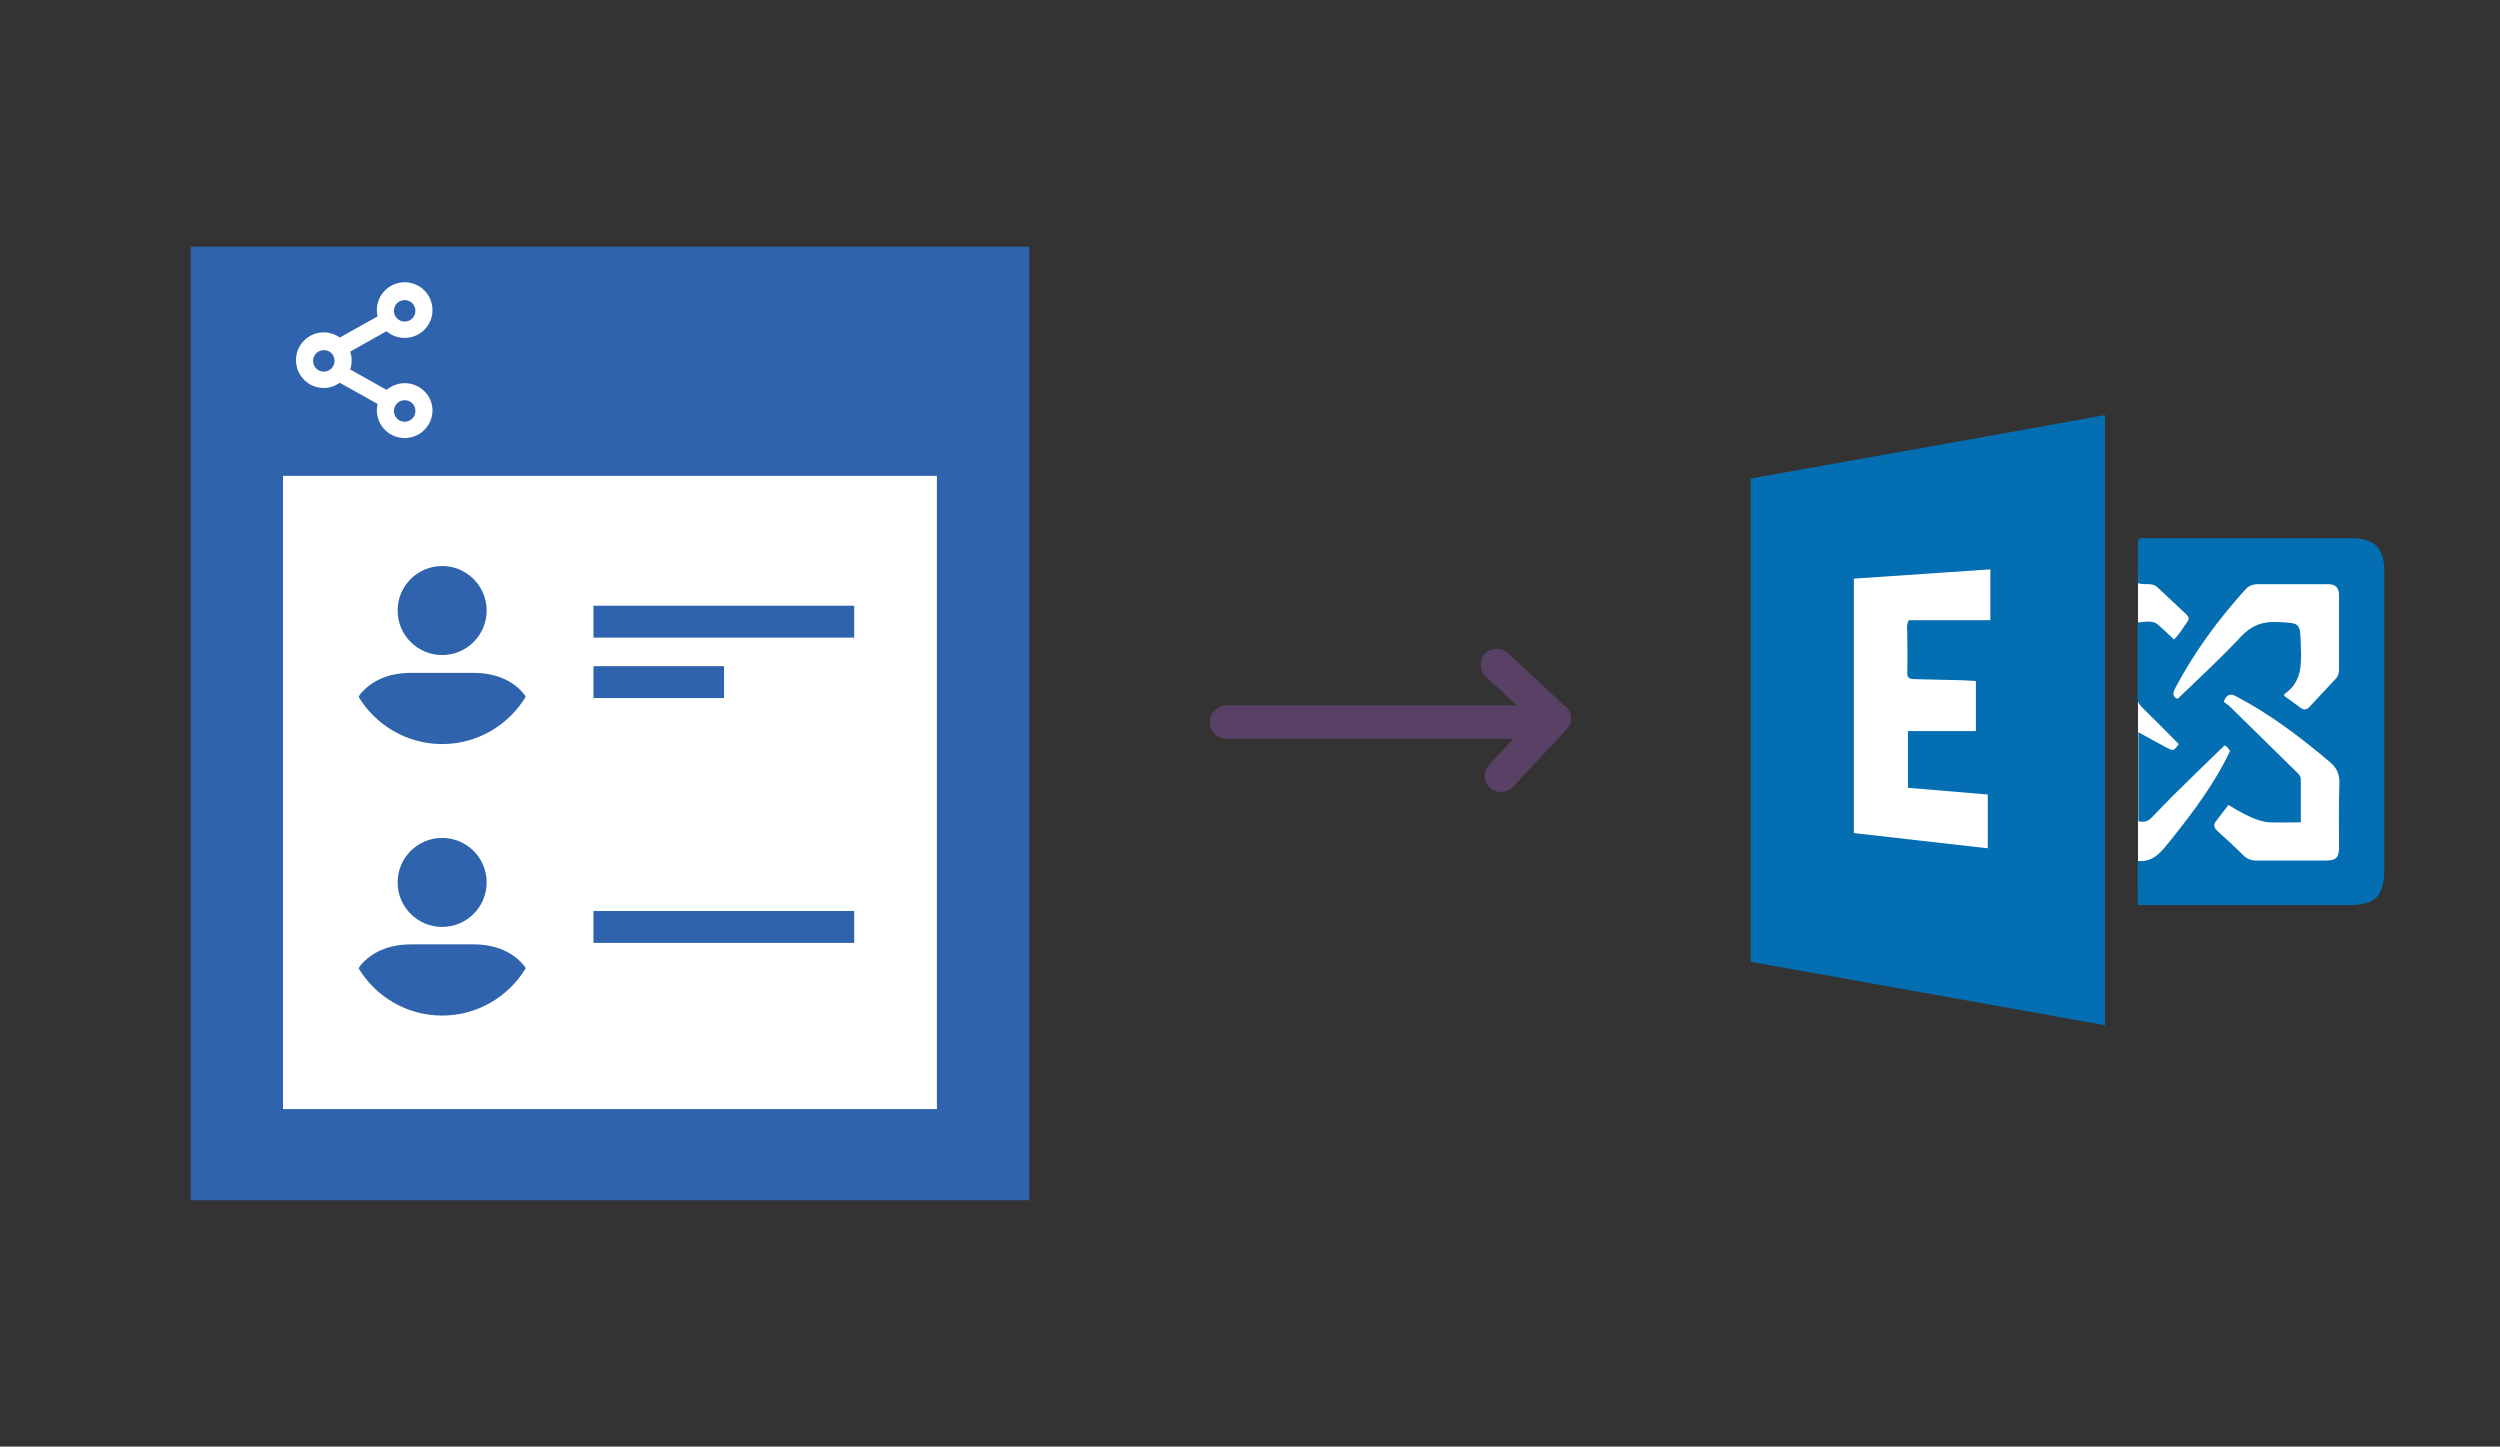
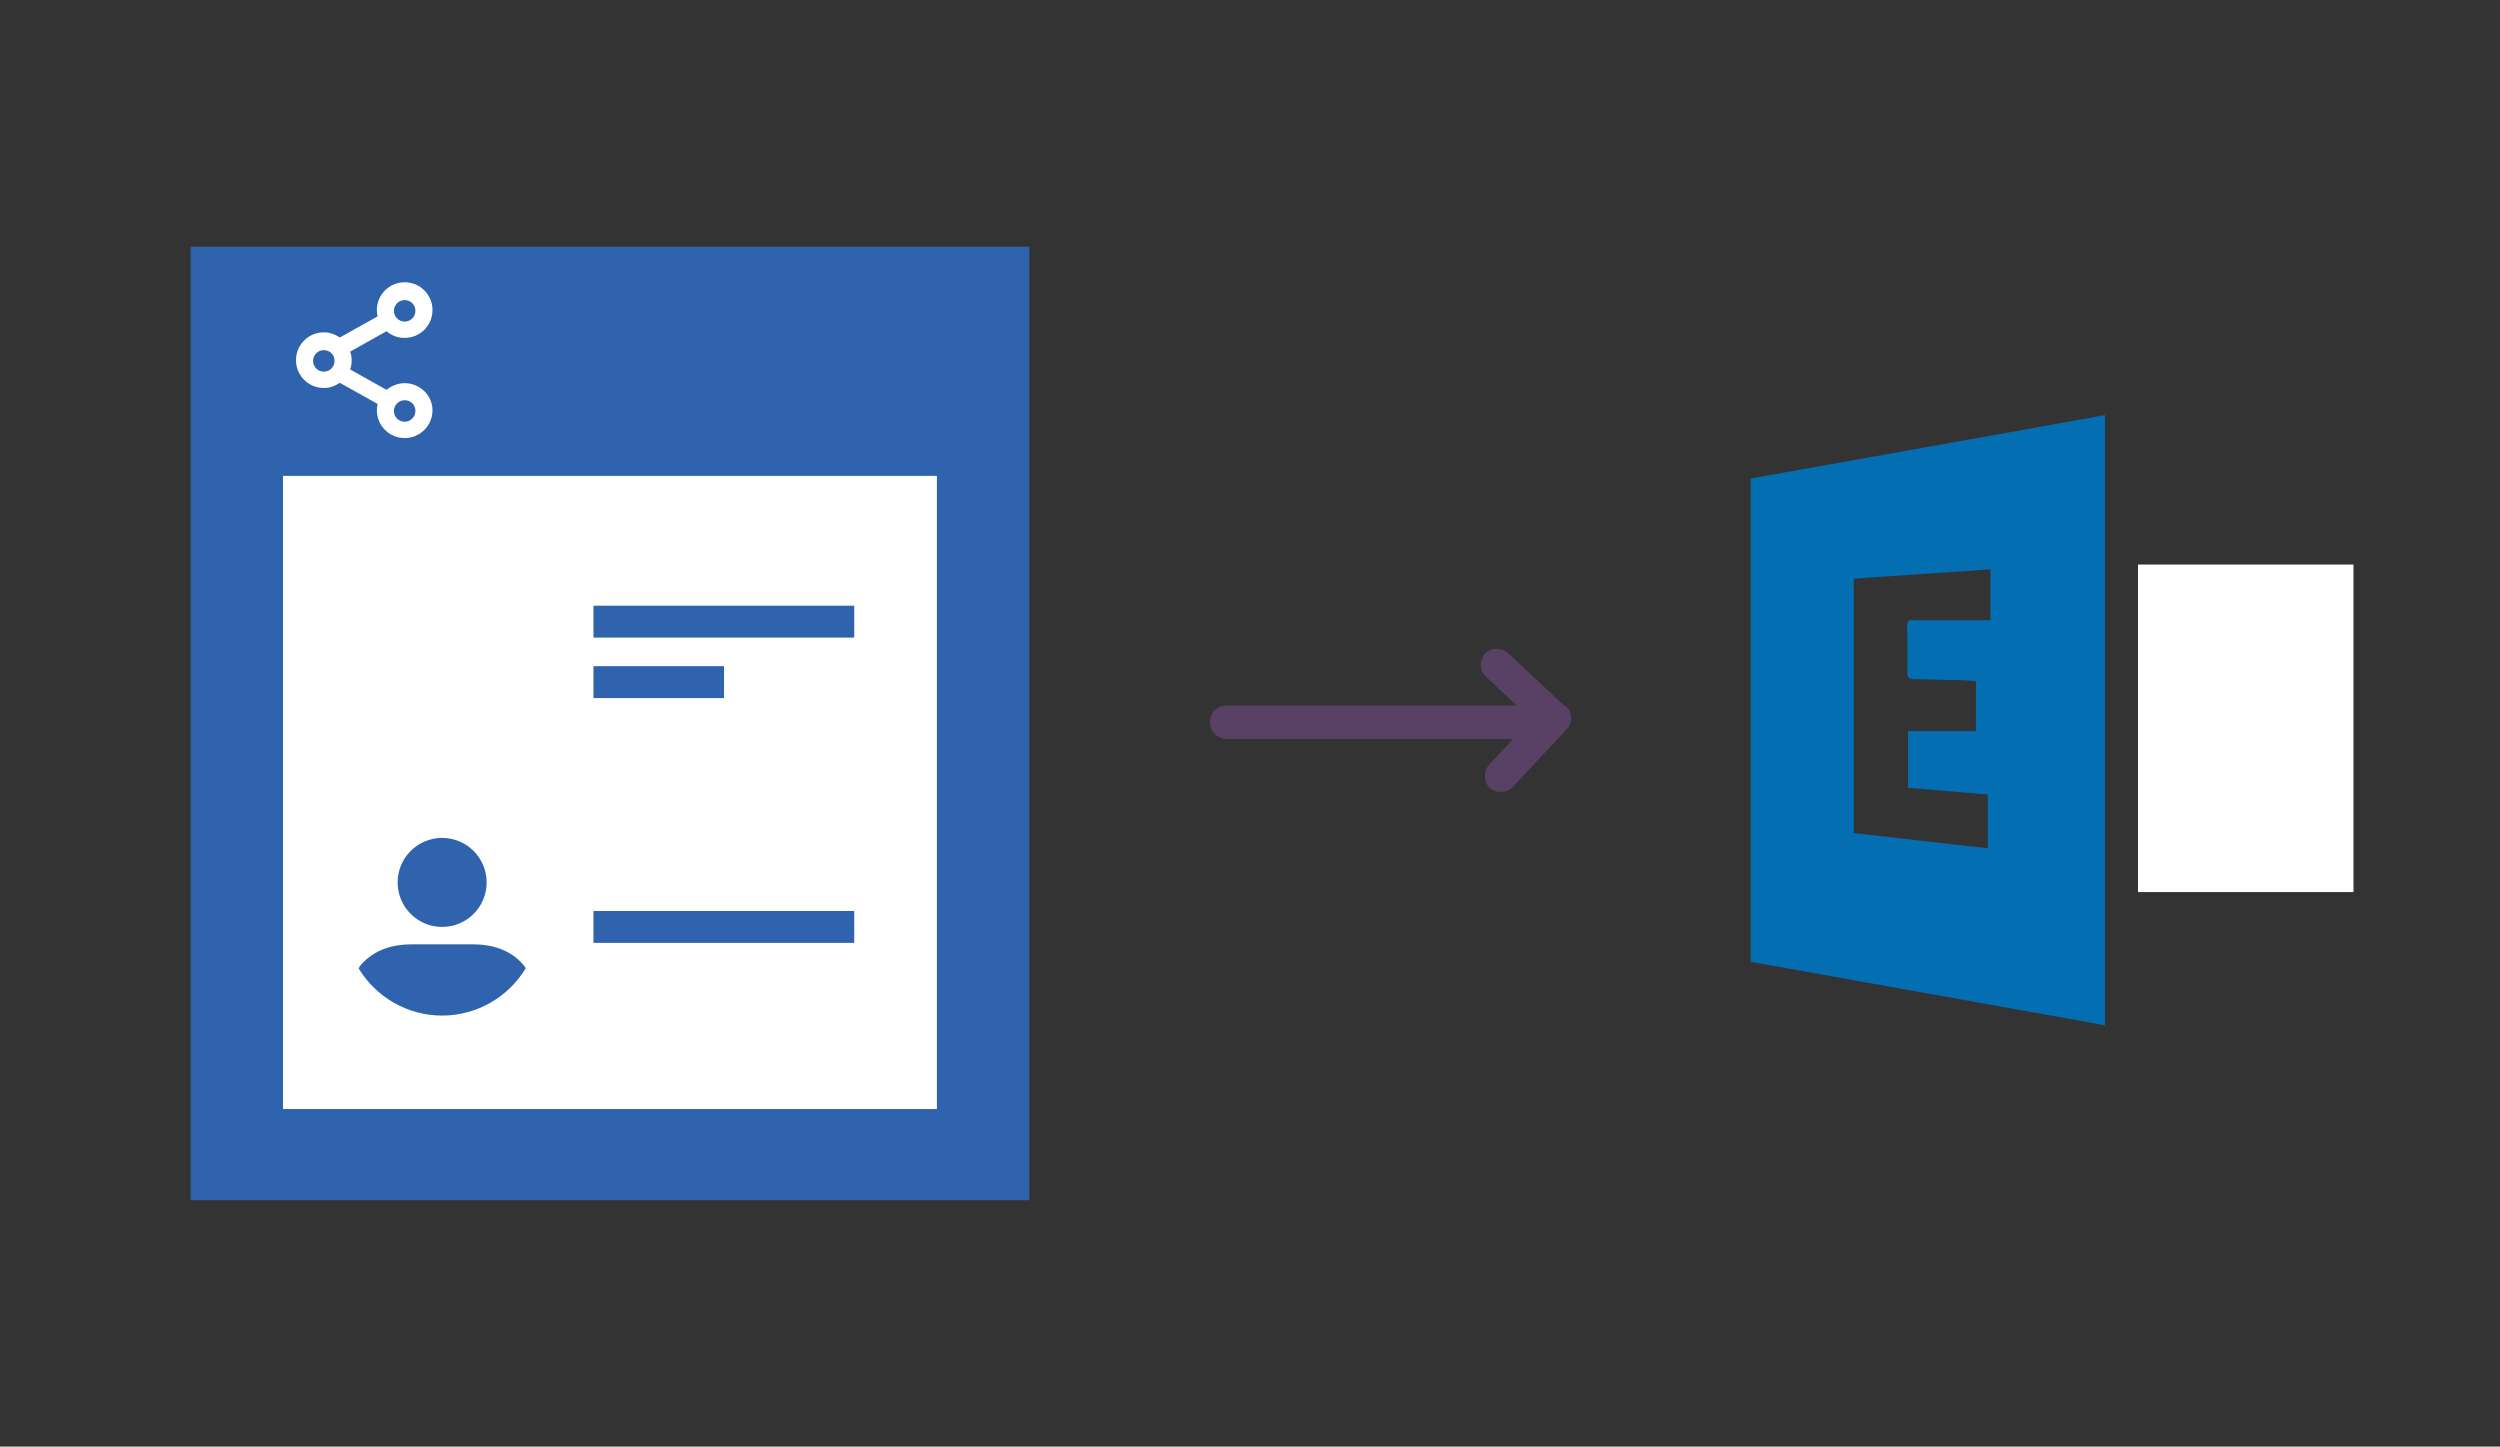
<svg xmlns="http://www.w3.org/2000/svg" version="1.1" id="Layer_1" x="0px" y="0px" viewBox="0 0 674 390" style="enable-background:new 0 0 674 390;" xml:space="preserve">
  <rect x="0" y="0" width="674" height="390" fill="#333333" stroke="none" />
  <style type="text/css">
	.st0{fill:#594165;}
	.st1{fill:#FFFFFF;}
	.st2{fill:#036EB1;}
	.st3{fill:#2F63AD;}
	.st4{fill-rule:evenodd;clip-rule:evenodd;fill:#2F63AD;}
</style>
  <g>
    <g>
      <path class="st0" d="M421.6,190.1l-1.1-1l0,0l-13.8-12.9c-1.7-1.6-4.4-1.7-6-0.3c-0.9,0.8-1.5,2-1.5,3.3c0,1.2,0.5,2.4,1.4,3.2    l8.3,7.8h-78.2c-2.5,0-4.5,2-4.5,4.5s2,4.5,4.5,4.5H408l-6.4,6.8c-1.6,1.7-1.7,4.4-0.3,6c0.8,1,2,1.5,3.3,1.5h0.1    c1.2,0,2.4-0.5,3.2-1.4l14.4-15.4c1.1-1.1,1.5-2.5,1.2-3.9C423.3,191.6,422.6,190.6,421.6,190.1z" />
      <g>
-         <polygon class="st1" points="492,147.7 540.9,146.7 545.1,179.7 542.7,220.3 540.2,244 499.8,237.6 492,185    " />
        <rect x="576.4" y="152.2" class="st1" width="58.1" height="88.3" />
        <g>
          <g>
            <path class="st2" d="M567.5,276.4c-31.9-5.7-63.6-11.4-95.5-17.1c0-43.3,0-86.7,0-130.3c31.8-5.7,63.6-11.3,95.5-17.1       C567.5,166.8,567.5,221.4,567.5,276.4z M514.4,197.1c6.2,0,12.3,0,18.3,0c0-4.5,0-8.9,0-13.5c-1.2-0.1-2.3-0.1-3.4-0.2       c-4.4-0.1-8.7-0.2-13.1-0.3c-1.4,0-2.1-0.3-2-2c0.1-3.4,0-6.7,0-10.1c0-1.2-0.3-2.5,0.4-3.8c7.3,0,14.5,0,22,0       c0-4.6,0-9,0-13.7c-12.3,0.8-24.5,1.7-36.8,2.5c0,23,0,45.7,0,68.6c12,1.4,24,2.7,36.1,4.1c0-5,0-9.7,0-14.5       c-7.3-0.6-14.4-1.2-21.5-1.8C514.4,207.2,514.4,202.2,514.4,197.1z" />
-             <path class="st2" d="M576.3,244c0-4.2,0-7.9,0-11.9c4.5,0.5,6.6-2.8,9-5.7c6-7.5,11.8-15.2,15.9-23.9c-0.4-0.8-0.9-1.4-1.5-1.5       c-3.8,3.7-7.6,7.3-11.3,11c-2.8,2.7-5.5,5.5-8.2,8.3c-1,1.1-2.1,1.5-3.7,1.1c0-7.9,0-15.8,0-24c2.7,1.5,5.2,2.9,7.7,4.2       c1.8,0.9,1.8,0.9,3.2-1c-3.2-3.2-6.4-6.5-9.7-9.7c-0.7-0.7-1.4-1.4-1.4-2.6c0-6.7,0-13.4,0-20.5c2,0,3.9-0.8,5.6,0.7       c1.4,1.2,2.7,2.5,4.2,3.9c1.6-1.5,2.5-3.3,3.7-4.9c0.6-0.8,0.1-1.4-0.5-2c-2.6-2.4-5.1-4.8-7.7-7.2c-1.5-1.4-3.5-0.4-5.2-1.1       c0-3.9,0-7.8,0-11.7c0.8-0.7,1.7-0.4,2.5-0.4c18.4,0,36.8,0,55.1,0c6.2,0,8.8,2.7,8.8,8.9c0,26.8,0,53.7,0,80.5       c0,7.1-2.5,9.6-9.6,9.5c-17.8,0-35.7,0-53.5,0C578.7,244,577.6,244,576.3,244z M620.3,221.7c-2.9,0-5.5,0.1-8.2,0       c-4.3,0-10.9-4.5-11.3-4.7l-3.3,4.3c-0.9,1.1-0.6,1.9,0.4,2.8c2.3,2.1,4.6,4.2,6.8,6.4c1,1,2.1,1.5,3.5,1.5       c6.3,0,12.5,0,18.8,0c2.9,0,3.6-0.8,3.6-3.7c0-5.7-0.1-11.4,0.1-17.1c0.1-2.4-0.7-4.2-2.5-5.7c-7.9-6.7-16.1-12.9-25.2-17.7       c-1.5-0.8-2.6-0.9-3.5,1.4c0.6,0.4,1.4,1,2,1.6c5.7,5.6,11.5,11.3,17.2,16.9c0.7,0.7,1.6,1.3,1.6,2.5       C620.3,213.8,620.3,217.5,620.3,221.7z M615.8,187.6c1.5,1.1,3,2.1,4.4,3.2c1,0.8,1.8,0.5,2.6-0.4c2.3-2.5,4.6-4.9,6.9-7.4       c0.8-0.8,0.9-1.7,0.9-2.8c0-6.6,0-13.1,0-19.7c0-2-0.9-3-2.9-3c-6.3,0-12.7,0-19,0c-1.4,0-2.6,0.5-3.5,1.6       c-7.3,8.1-13.7,16.8-18.8,26.5c-0.8,1.5-0.5,2.4,0.7,2.8c5.8-5.6,11.6-10.9,16.9-16.6c2.9-3.1,5.8-4.3,10-4.1       c6.3,0.3,6.1,0.1,6.3,6.5c0.2,4.9,0.3,9.7-4.4,12.9C615.9,187.1,615.9,187.2,615.8,187.6z" />
          </g>
        </g>
      </g>
    </g>
    <g>
      <g>
        <rect x="74.9" y="126.4" class="st1" width="177.7" height="175.7" />
        <path class="st3" d="M51.4,66.5c0,85.9,0,171.7,0,257.1c55.5,0,110.9,0,166.2,0h35h22.9h2V299v-73.7v-18.4c0-46.8,0-93.6,0-140.4     C191.4,66.5,137.5,66.5,51.4,66.5z M252.6,206.9V299h-17.8h-17.2c-47,0-94.1,0-141.3,0c0-56.7,0-113.4,0-170.7     c69.1,0,106.5,0,176.3,0C252.6,154.4,252.6,180.6,252.6,206.9L252.6,206.9z" />
        <path class="st1" d="M109.1,103.3c-1.8,0-3.5,0.7-4.9,1.8l-9.8-5.5c0.3-0.8,0.4-1.6,0.4-2.4s-0.1-1.6-0.4-2.4l9.8-5.5     c1.4,1.2,3.1,1.8,4.9,1.8c4.1,0,7.5-3.3,7.5-7.5c0-4.1-3.3-7.5-7.5-7.5c-4.1,0-7.5,3.3-7.5,7.5c0,0.6,0.1,1.2,0.2,1.7L91.6,91     c-1.3-0.9-2.8-1.4-4.3-1.4c-4.1,0-7.5,3.3-7.5,7.5c0,4.1,3.3,7.5,7.5,7.5c1.6,0,3-0.5,4.3-1.4l10.2,5.7c-0.1,0.6-0.2,1.1-0.2,1.7     c0,4.1,3.3,7.5,7.5,7.5c4.1,0,7.5-3.3,7.5-7.5C116.6,106.6,113.2,103.3,109.1,103.3z M112,110.8c0,1.6-1.3,2.9-2.9,2.9     s-2.9-1.3-2.9-2.9s1.3-2.9,2.9-2.9S112,109.1,112,110.8z M106.2,83.8c0-1.6,1.3-2.9,2.9-2.9s2.9,1.3,2.9,2.9s-1.3,2.9-2.9,2.9     C107.5,86.7,106.2,85.4,106.2,83.8z M90.2,97.3c0,1.6-1.3,2.9-2.9,2.9s-2.9-1.3-2.9-2.9s1.3-2.9,2.9-2.9S90.2,95.6,90.2,97.3z" />
      </g>
      <g>
        <g>
-           <circle class="st4" cx="119.2" cy="164.6" r="12" />
-           <path class="st4" d="M127.6,181.4h-16.7c-6.3,0-10.9,2.2-13.9,5.9c-0.1,0.2-0.2,0.4-0.3,0.6c4.6,7.6,13,12.7,22.5,12.7      s17.9-5.1,22.5-12.7c0-0.2-0.1-0.4-0.3-0.6C138.5,183.6,133.8,181.4,127.6,181.4z" />
-         </g>
+           </g>
      </g>
      <g>
        <g>
          <circle class="st4" cx="119.2" cy="237.9" r="12" />
          <path class="st4" d="M127.6,254.6h-16.7c-6.3,0-10.9,2.2-13.9,5.9c-0.1,0.2-0.2,0.4-0.3,0.6c4.6,7.6,13,12.7,22.5,12.7      s17.9-5.1,22.5-12.7c0-0.2-0.1-0.4-0.3-0.6C138.5,256.8,133.8,254.6,127.6,254.6z" />
        </g>
      </g>
      <rect x="160" y="163.3" class="st4" width="70.3" height="8.6" />
      <rect x="160" y="245.6" class="st4" width="70.3" height="8.6" />
      <rect x="160" y="179.6" class="st4" width="35.2" height="8.6" />
    </g>
  </g>
</svg>